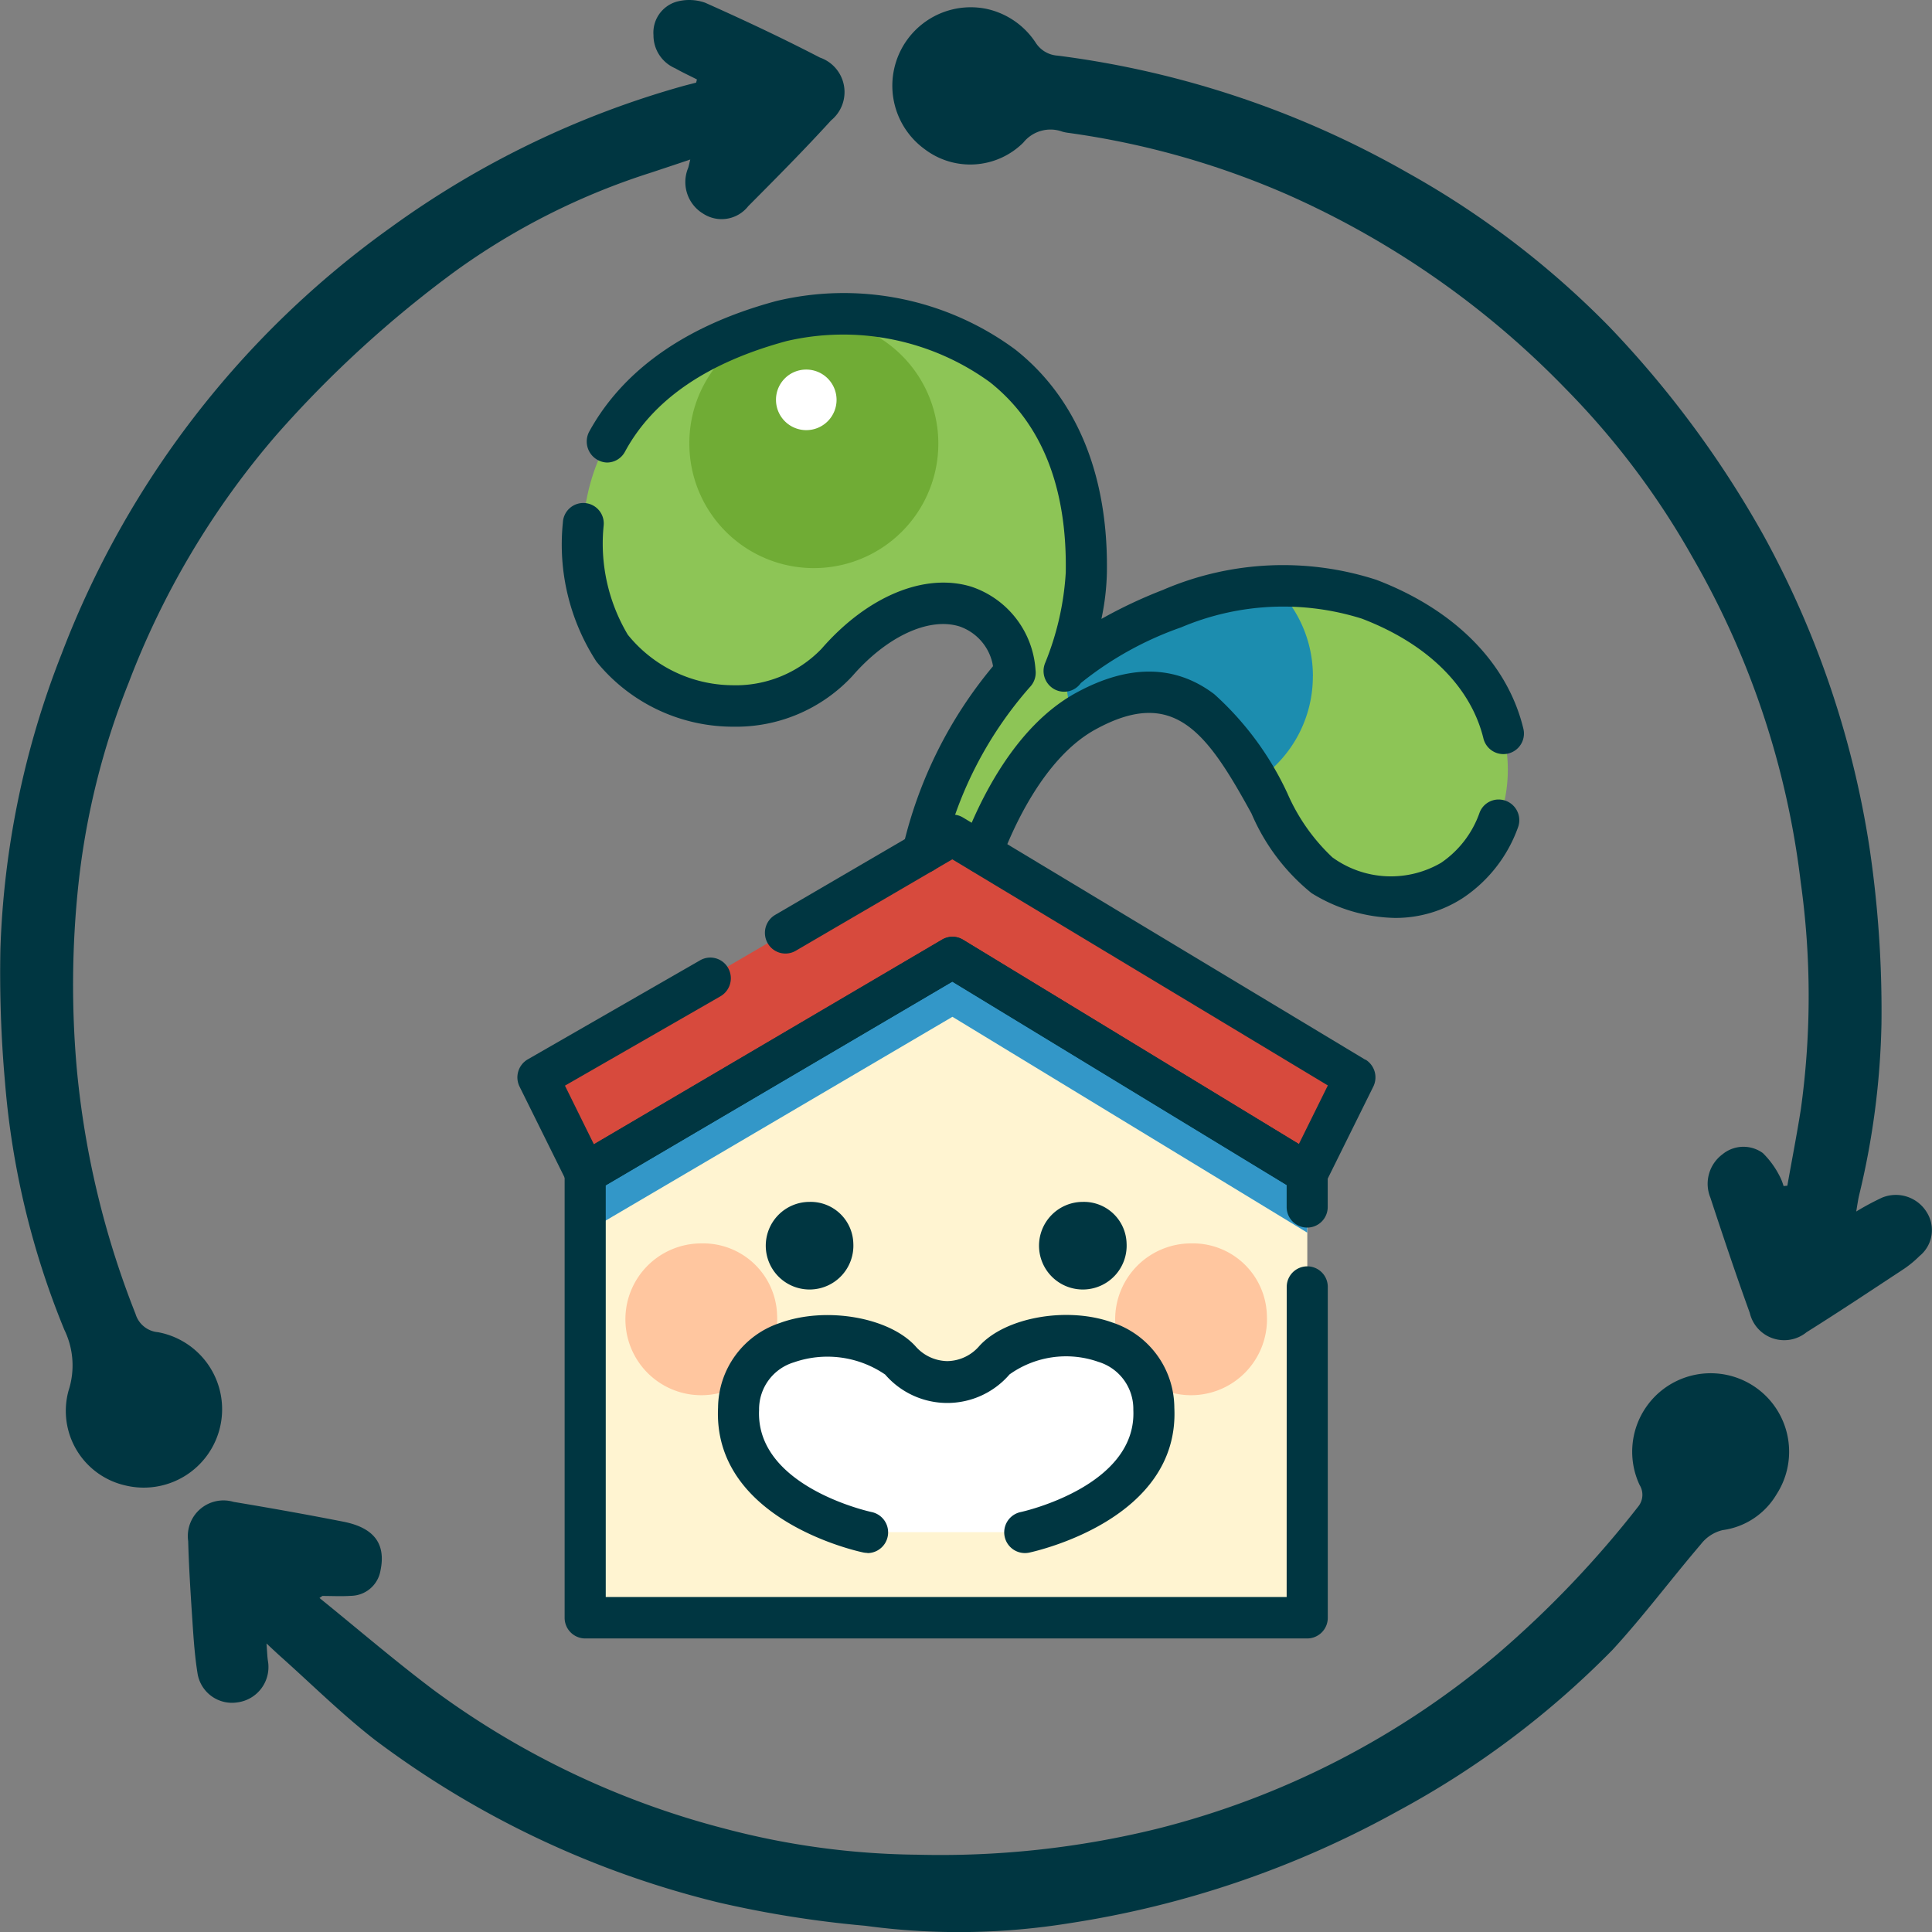
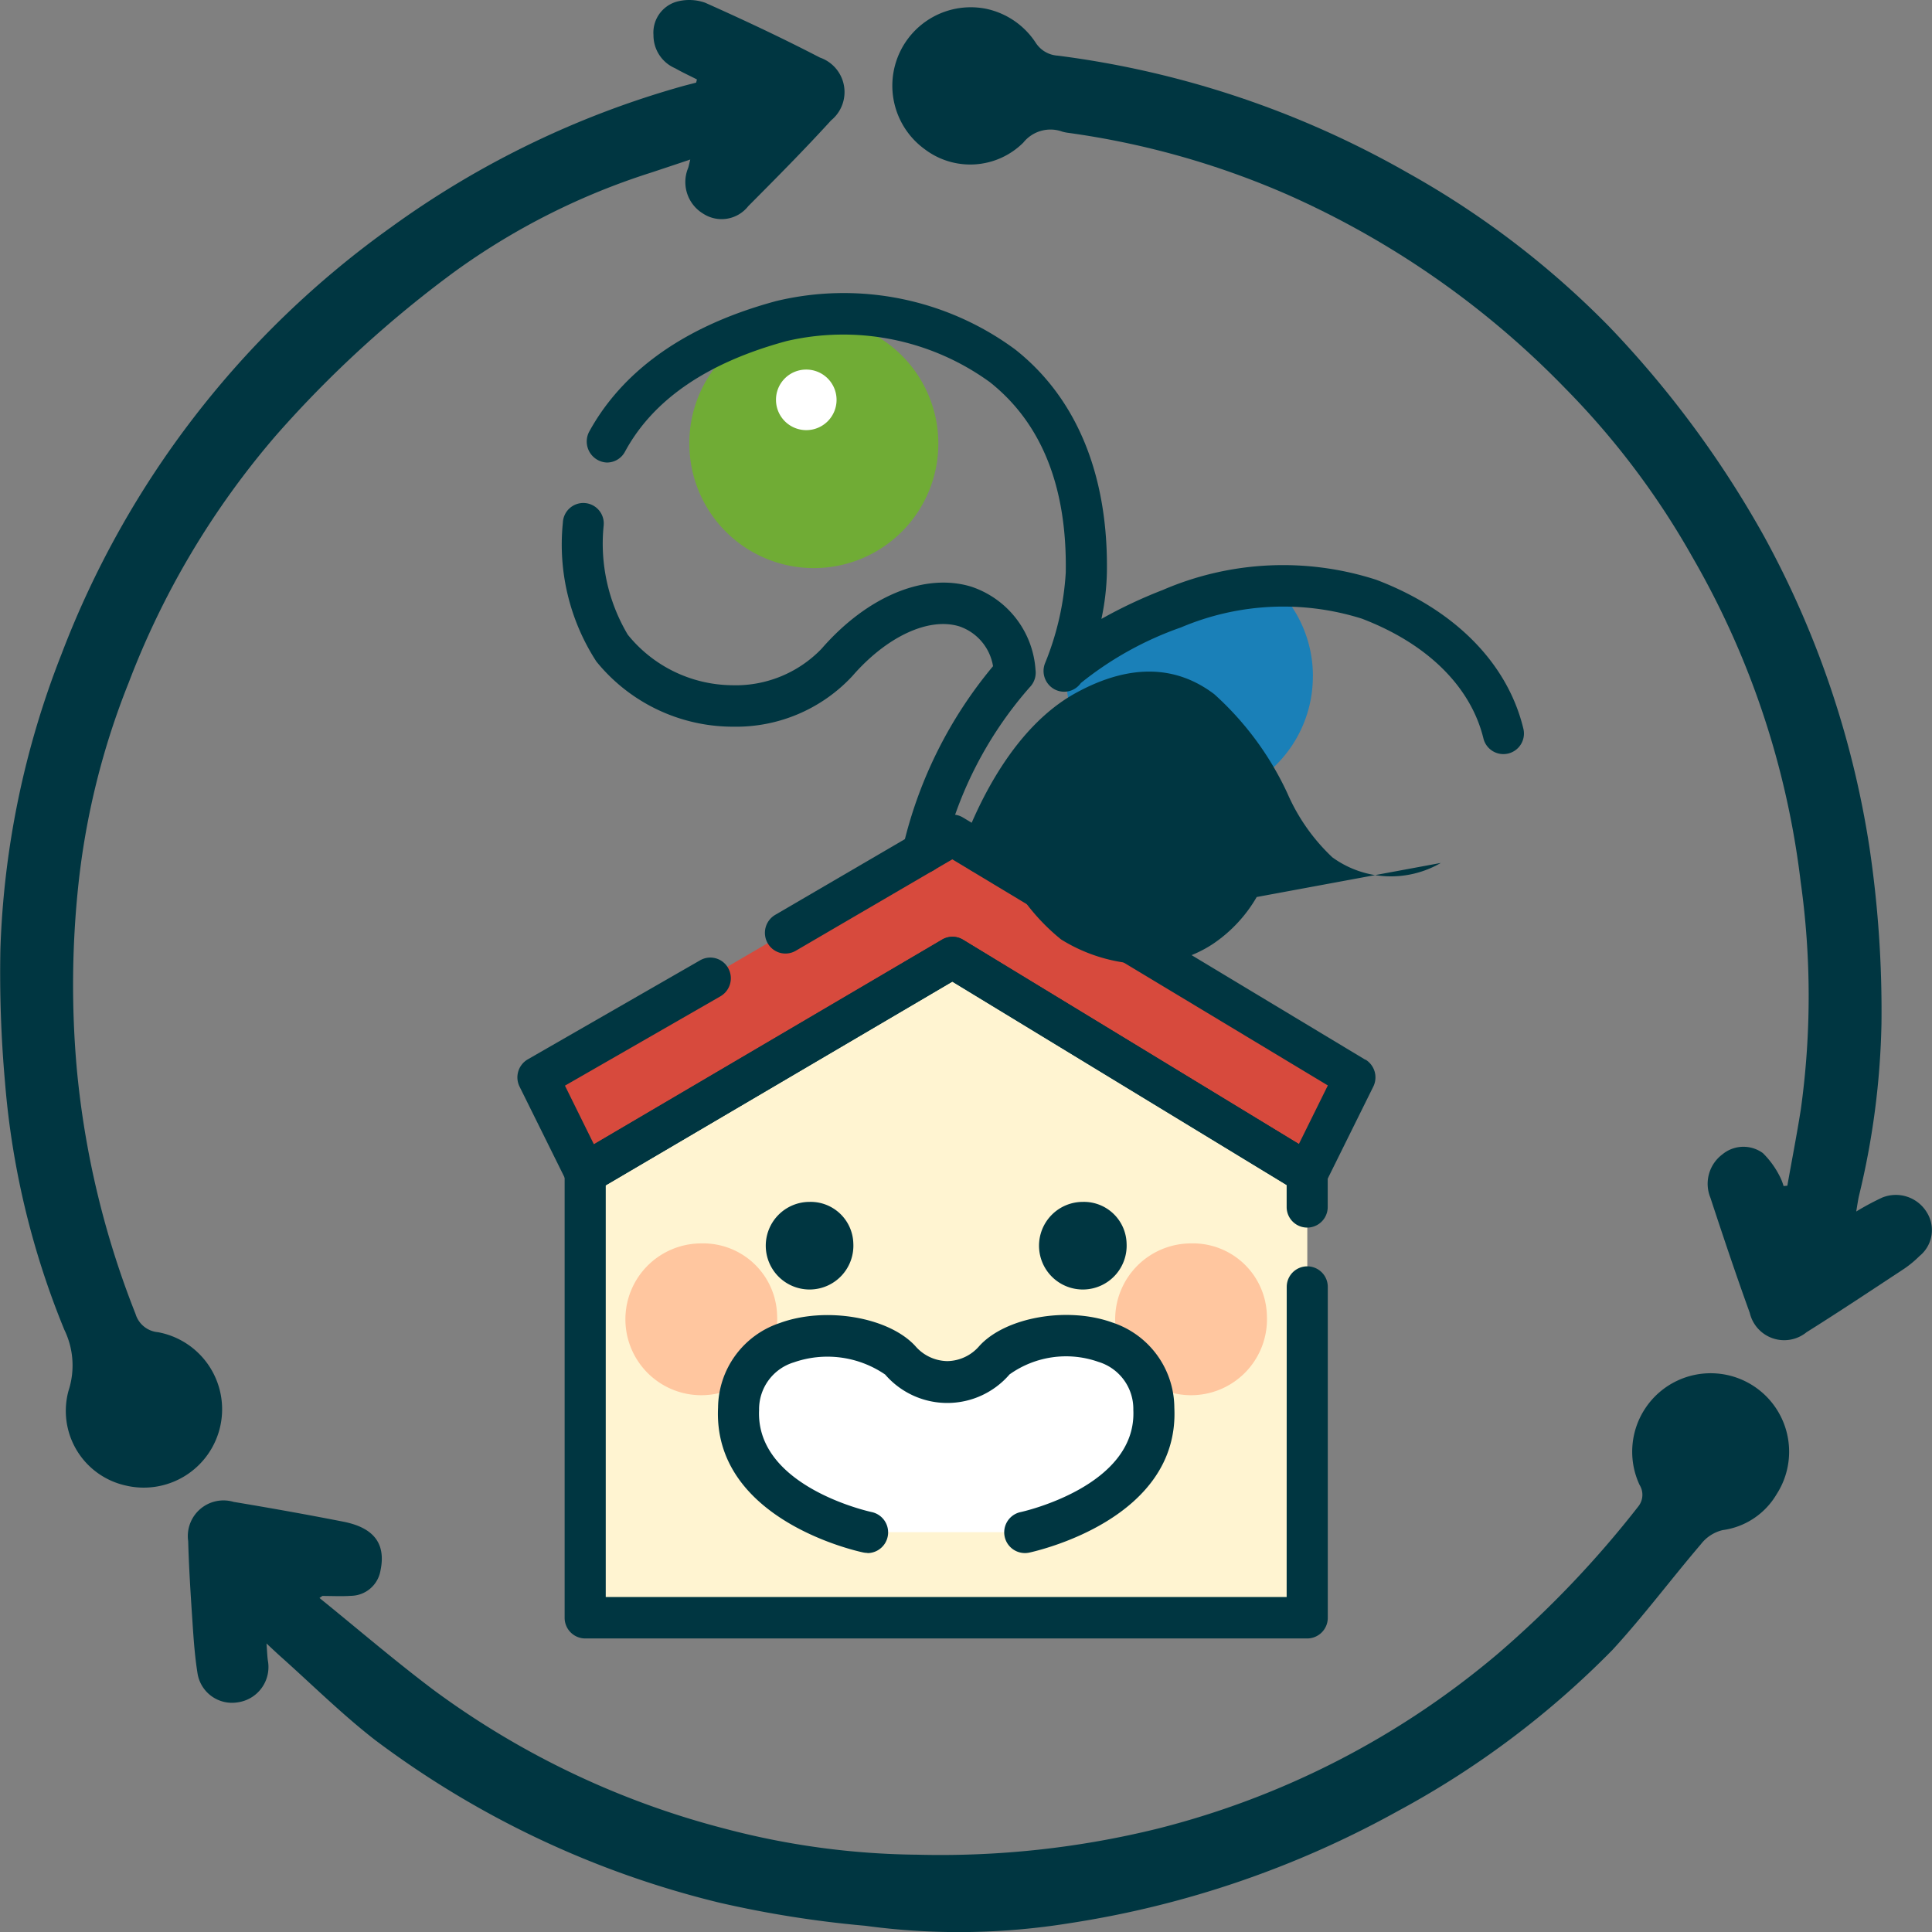
<svg xmlns="http://www.w3.org/2000/svg" width="79.999" height="80" viewBox="0 0 79.999 80">
  <rect x="0" y="0" width="79.999" height="80" fill="#808080" stroke="none" />
  <defs>
    <clipPath id="clip-path">
      <rect id="長方形_368" data-name="長方形 368" width="10.211" height="8.072" fill="none" />
    </clipPath>
    <clipPath id="clip-path-2">
-       <rect id="長方形_369" data-name="長方形 369" width="29.895" height="11.388" fill="none" />
-     </clipPath>
+       </clipPath>
  </defs>
  <g id="グループ_653" data-name="グループ 653" transform="translate(-3554.142 -5980.001)">
    <g id="グループ_2763" data-name="グループ 2763" transform="translate(3554.141 5980.001)">
      <g id="グループ_2764" data-name="グループ 2764" transform="translate(0 -0.001)">
        <path id="パス_62044" data-name="パス 62044" d="M9.8,41.161c1.584,1.282,3.13,2.611,4.758,3.834A35.036,35.036,0,0,0,26.6,50.715a32.245,32.245,0,0,0,7.944,1.073,37.568,37.568,0,0,0,9.962-1.08,35.038,35.038,0,0,0,14.082-7.24A42.423,42.423,0,0,0,64.4,37.374a.772.772,0,0,0,.059-.894,3.249,3.249,0,1,1,5.67.386,3.065,3.065,0,0,1-2.233,1.482,1.608,1.608,0,0,0-.9.585c-1.233,1.444-2.374,2.974-3.657,4.371a37.118,37.118,0,0,1-8.875,6.669,40.691,40.691,0,0,1-13.6,4.65,28.787,28.787,0,0,1-8.462.109,44.554,44.554,0,0,1-6.053-.959A39.065,39.065,0,0,1,12.1,47.041c-1.385-1.075-2.637-2.322-3.949-3.49-.143-.129-.284-.262-.549-.509.027.341.03.527.057.71a1.475,1.475,0,0,1-1.255,1.728,1.445,1.445,0,0,1-1.659-1.208c-.111-.694-.161-1.4-.207-2.106-.075-1.119-.148-2.24-.179-3.361A1.477,1.477,0,0,1,6.24,37.179c1.518.253,3.032.523,4.54.819,1.285.252,1.773.923,1.541,2.028A1.257,1.257,0,0,1,11.1,41.069c-.393.027-.788.005-1.183.005l-.125.087" transform="translate(3.434 25.011)" fill="#003641" />
        <path id="パス_62045" data-name="パス 62045" d="M28.86,3.29c-.3-.154-.606-.293-.9-.462a1.481,1.481,0,0,1-.9-1.373A1.333,1.333,0,0,1,28,.075,1.983,1.983,0,0,1,29.2.113c1.6.714,3.194,1.462,4.751,2.27a1.512,1.512,0,0,1,.465,2.6C33.307,6.2,32.145,7.37,30.982,8.539a1.4,1.4,0,0,1-1.866.307,1.526,1.526,0,0,1-.617-1.9c.025-.082.041-.168.084-.341-.588.2-1.108.371-1.628.544a28.663,28.663,0,0,0-8.117,4.091,46.616,46.616,0,0,0-7.4,6.779,34.425,34.425,0,0,0-6.11,10.253A31.472,31.472,0,0,0,3.248,36.62a39.3,39.3,0,0,0-.066,7.647A36.765,36.765,0,0,0,5.613,54.406a1.067,1.067,0,0,0,.931.757,3.245,3.245,0,1,1-1.357,6.344A3.164,3.164,0,0,1,2.84,57.581a3.371,3.371,0,0,0-.175-2.519A34.2,34.2,0,0,1,.209,44.82a51.041,51.041,0,0,1-.191-5.53A36.571,36.571,0,0,1,2.549,27.083,38.56,38.56,0,0,1,16.2,9.405,38.094,38.094,0,0,1,28.316,3.554c.17-.046.34-.087.509-.132.013-.043.023-.087.034-.132" transform="translate(0 0.001)" fill="#003641" />
        <path id="パス_62046" data-name="パス 62046" d="M60.585,50.038a11.109,11.109,0,0,1,1.076-.577,1.5,1.5,0,0,1,1.847.609,1.382,1.382,0,0,1-.3,1.81,4.436,4.436,0,0,1-.624.519c-1.348.887-2.69,1.781-4.056,2.638a1.463,1.463,0,0,1-2.349-.8c-.572-1.58-1.106-3.174-1.63-4.769a1.52,1.52,0,0,1,.5-1.8,1.366,1.366,0,0,1,1.671-.05,3.64,3.64,0,0,1,.663.892,2.25,2.25,0,0,1,.195.473l.156-.014c.186-1.051.391-2.1.558-3.158a33.984,33.984,0,0,0-.005-9.417,35.162,35.162,0,0,0-4.476-13.441,33.017,33.017,0,0,0-5.245-6.972A36.77,36.77,0,0,0,37.047,7.936a34.336,34.336,0,0,0-9.063-2.56,1.734,1.734,0,0,1-.268-.052,1.439,1.439,0,0,0-1.618.453,3.117,3.117,0,0,1-4.083.273A3.248,3.248,0,0,1,24.539.232a3.259,3.259,0,0,1,2.066,1.4,1.167,1.167,0,0,0,.919.544A39.249,39.249,0,0,1,42,7.019,36.715,36.715,0,0,1,50.36,13.4a42.277,42.277,0,0,1,6.407,8.673,39.154,39.154,0,0,1,4.365,12.87,46.049,46.049,0,0,1,.5,7.3,32.751,32.751,0,0,1-.93,7.138c-.046.207-.075.418-.116.66" transform="translate(16.276 0.129)" fill="#003641" />
      </g>
    </g>
    <g id="グループ_2765" data-name="グループ 2765" transform="translate(7.513 12.133)">
-       <path id="パス_21010" data-name="パス 21010" d="M140.631,29.393c.778-2.1,2.216-4.713,4.3-5.856,6.194-3.4,7.241,5.279,9.787,6.79,7.18,4.263,12.042-7.58,1.951-11.429-5.607-2.138-12.166,2.274-12.626,2.97a12.542,12.542,0,0,0,.919-4.056c.181-10.443-9.016-11.4-12.626-10.429-10.636,2.871-8.451,11.821-7.014,13.541a6.249,6.249,0,0,0,9.31.6c3.111-3.585,6.92-3.056,7.379.42a16.7,16.7,0,0,0-3.822,7.452" transform="translate(3446.653 5973.78)" fill="#8dc556" />
      <g id="グループ_633" data-name="グループ 633" transform="translate(3590.779 5992.119)" opacity="0.8" clip-path="url(#clip-path)">
        <path id="パス_21011" data-name="パス 21011" d="M299.2,102.587a5.162,5.162,0,0,0-1.606-3.752A16.068,16.068,0,0,0,289,102.25c-.007.112-.012.224-.012.337a5.19,5.19,0,0,0,.3,1.756,5.644,5.644,0,0,1,.5-.31c3.769-2.069,5.632.334,7.087,2.874a5.162,5.162,0,0,0,2.323-4.321" transform="translate(-288.986 -98.835)" fill="#007fc6" />
      </g>
      <path id="パス_21012" data-name="パス 21012" d="M165.589,8.817a5.155,5.155,0,1,1-5.106,5.155,5.13,5.13,0,0,1,5.106-5.155" transform="translate(3414.69 5972.265)" fill="#70ac35" />
      <path id="パス_21013" data-name="パス 21013" d="M191.267,25.86a1.254,1.254,0,1,1-1.242,1.254h0a1.248,1.248,0,0,1,1.242-1.254" transform="translate(3388.736 5957.311)" fill="#fff" />
      <path id="パス_21014" data-name="パス 21014" d="M124.98,233.36v18.4h29.9v-18.4l-14.69-8.936Z" transform="translate(3445.881 5783.095)" fill="#fff4d1" />
      <g id="グループ_636" data-name="グループ 636" transform="translate(3570.861 6007.519)" opacity="0.8" clip-path="url(#clip-path-2)">
        <path id="パス_21015" data-name="パス 21015" d="M124.98,233.36v2.452l15.206-8.936,14.69,8.936V233.36l-14.69-8.936Z" transform="translate(-124.98 -224.424)" fill="#007fc6" />
      </g>
      <path id="パス_21016" data-name="パス 21016" d="M144.995,323.919a3.143,3.143,0,1,1-3.139-2.979,3.062,3.062,0,0,1,3.139,2.979" transform="translate(3433.812 5698.414)" fill="#ffc69f" />
      <path id="パス_21017" data-name="パス 21017" d="M311.987,323.919a3.143,3.143,0,1,1-3.138-2.979,3.062,3.062,0,0,1,3.138,2.979" transform="translate(3287.1 5698.414)" fill="#ffc69f" />
      <path id="パス_21018" data-name="パス 21018" d="M125.956,183.129l-17.173,10.028,1.967,3.972,15.205-8.936,14.69,8.936,1.967-3.972Z" transform="translate(3460.111 5819.327)" fill="#d74a3d" />
      <path id="パス_21019" data-name="パス 21019" d="M189.088,360.265s5.528-1.154,5.336-5.112c-.183-3.789-5.293-3.458-6.6-2.005a2.559,2.559,0,0,1-3.9,0c-1.326-1.441-6.511-1.775-6.694,2.005-.192,3.959,5.336,5.112,5.336,5.112" transform="translate(3399.982 5671.046)" fill="#fff" />
      <path id="パス_21020" data-name="パス 21020" d="M176.414,355.011a.844.844,0,0,1-.173-.018c-.255-.053-6.238-1.356-6.013-6a3.728,3.728,0,0,1,2.553-3.5c1.886-.695,4.509-.251,5.613.95a1.785,1.785,0,0,0,1.325.626h.008a1.781,1.781,0,0,0,1.314-.62c1.079-1.2,3.655-1.652,5.514-.978A3.734,3.734,0,0,1,189.121,349c.224,4.639-5.759,5.942-6.013,6a.858.858,0,0,1-.346-1.681c.048-.01,4.814-1.057,4.661-4.23a2.035,2.035,0,0,0-1.444-1.988,4.029,4.029,0,0,0-3.682.519,3.4,3.4,0,0,1-5.149.006,4.23,4.23,0,0,0-3.784-.505,2.027,2.027,0,0,0-1.437,1.968c-.154,3.188,4.611,4.22,4.659,4.23a.859.859,0,0,1-.171,1.7" transform="translate(3406.134 5677.159)" fill="#003641" />
      <path id="パス_21021" data-name="パス 21021" d="M190.178,308.636a1.814,1.814,0,1,1-1.812-1.719,1.768,1.768,0,0,1,1.812,1.719" transform="translate(3391.785 5710.718)" fill="#003641" />
      <path id="パス_21022" data-name="パス 21022" d="M283.346,308.636a1.814,1.814,0,1,1-1.812-1.719,1.768,1.768,0,0,1,1.812,1.719" transform="translate(3309.932 5710.718)" fill="#003641" />
      <path id="パス_21023" data-name="パス 21023" d="M118.579,77.581a7.285,7.285,0,0,0,5.578,2.7h.069a6.571,6.571,0,0,0,4.951-2.093c1.422-1.639,3.161-2.449,4.428-2.062a2.1,2.1,0,0,1,1.4,1.65,18.051,18.051,0,0,0-3.726,7.48.885.885,0,0,0,.6,1.069.849.849,0,0,0,1.047-.629,16.044,16.044,0,0,1,3.593-7.042.863.863,0,0,0,.245-.724,3.9,3.9,0,0,0-2.662-3.447c-1.934-.59-4.309.4-6.2,2.574a4.934,4.934,0,0,1-3.726,1.507,5.616,5.616,0,0,1-4.295-2.092,7.376,7.376,0,0,1-1-4.511.847.847,0,1,0-1.688-.128,8.9,8.9,0,0,0,1.385,5.746" transform="translate(3452.743 5917.677)" fill="#003641" />
      <path id="パス_21024" data-name="パス 21024" d="M158.217,11.876a12.561,12.561,0,0,0-8.846.423,19.579,19.579,0,0,0-2.527,1.191.005.005,0,0,1-.008-.006,10.242,10.242,0,0,0,.224-1.877c.07-4.049-1.243-7.255-3.8-9.271a11.955,11.955,0,0,0-9.9-2C128.971,1.52,126.75,3.7,125.636,5.72a.871.871,0,0,0,.716,1.3.846.846,0,0,0,.749-.44c1.162-2.16,3.409-3.7,6.7-4.59a10.344,10.344,0,0,1,8.411,1.7c2.148,1.7,3.206,4.35,3.145,7.889a11.737,11.737,0,0,1-.849,3.731.862.862,0,0,0,.374,1.095.845.845,0,0,0,1.1-.254,13.958,13.958,0,0,1,4.153-2.306,10.838,10.838,0,0,1,7.481-.361c2.716,1.036,4.511,2.817,5.035,4.958a.851.851,0,1,0,1.655-.4c-.651-2.7-2.821-4.92-6.089-6.166" transform="translate(3445.402 5980)" fill="#003641" />
-       <path id="パス_21025" data-name="パス 21025" d="M273.115,135.78a4.122,4.122,0,0,1-4.491-.232,8.028,8.028,0,0,1-1.86-2.646,12.7,12.7,0,0,0-3.032-4.111c-1.623-1.229-3.552-1.245-5.733-.048-2.547,1.4-4.019,4.52-4.675,6.278a.882.882,0,0,0,.388,1.091.847.847,0,0,0,1.193-.458c.457-1.23,1.752-4.22,3.907-5.4,3.262-1.791,4.619.121,6.465,3.483a8.532,8.532,0,0,0,2.485,3.293,6.794,6.794,0,0,0,3.453,1.027,5.115,5.115,0,0,0,2.821-.831,5.9,5.9,0,0,0,2.274-2.917.856.856,0,0,0-.8-1.155.84.84,0,0,0-.791.545,4.178,4.178,0,0,1-1.607,2.084" transform="translate(3333.175 5867.82)" fill="#003641" />
+       <path id="パス_21025" data-name="パス 21025" d="M273.115,135.78a4.122,4.122,0,0,1-4.491-.232,8.028,8.028,0,0,1-1.86-2.646,12.7,12.7,0,0,0-3.032-4.111c-1.623-1.229-3.552-1.245-5.733-.048-2.547,1.4-4.019,4.52-4.675,6.278a.882.882,0,0,0,.388,1.091.847.847,0,0,0,1.193-.458a8.532,8.532,0,0,0,2.485,3.293,6.794,6.794,0,0,0,3.453,1.027,5.115,5.115,0,0,0,2.821-.831,5.9,5.9,0,0,0,2.274-2.917.856.856,0,0,0-.8-1.155.84.84,0,0,0-.791.545,4.178,4.178,0,0,1-1.607,2.084" transform="translate(3333.175 5867.82)" fill="#003641" />
      <path id="パス_21026" data-name="パス 21026" d="M147.875,244.761H119.68v-17.05l14.348-8.432,13.847,8.423v.911a.85.85,0,1,0,1.7,0v-1.4a.86.86,0,0,0-.411-.735l-14.69-8.936a.843.843,0,0,0-.866-.007L118.4,226.476a.86.86,0,0,0-.422.742v18.4a.854.854,0,0,0,.85.858h29.9a.854.854,0,0,0,.85-.858v-13.7a.85.85,0,1,0-1.7,0Z" transform="translate(3452.031 5789.236)" fill="#003641" />
      <path id="パス_21029" data-name="パス 21029" d="M136.9,186.279,120.241,176.25a.843.843,0,0,0-.861-.006l-6.915,4.038a.863.863,0,0,0-.317,1.161.846.846,0,0,0,1.168.325l6.483-3.786,15.55,9.362-1.2,2.428-13.9-8.457a.843.843,0,0,0-.866-.007l-14.423,8.476-1.2-2.431,6.439-3.7a.862.862,0,0,0,.322-1.164.846.846,0,0,0-1.163-.327l-7.142,4.105a.863.863,0,0,0-.335,1.127l1.956,3.948a.9.9,0,0,0,.312.362.845.845,0,0,0,.887.019l14.77-8.68,14.258,8.674a.846.846,0,0,0,1.2-.351l1.967-3.972a.863.863,0,0,0-.325-1.121" transform="translate(3466.262 5825.469)" fill="#003641" />
    </g>
  </g>
</svg>